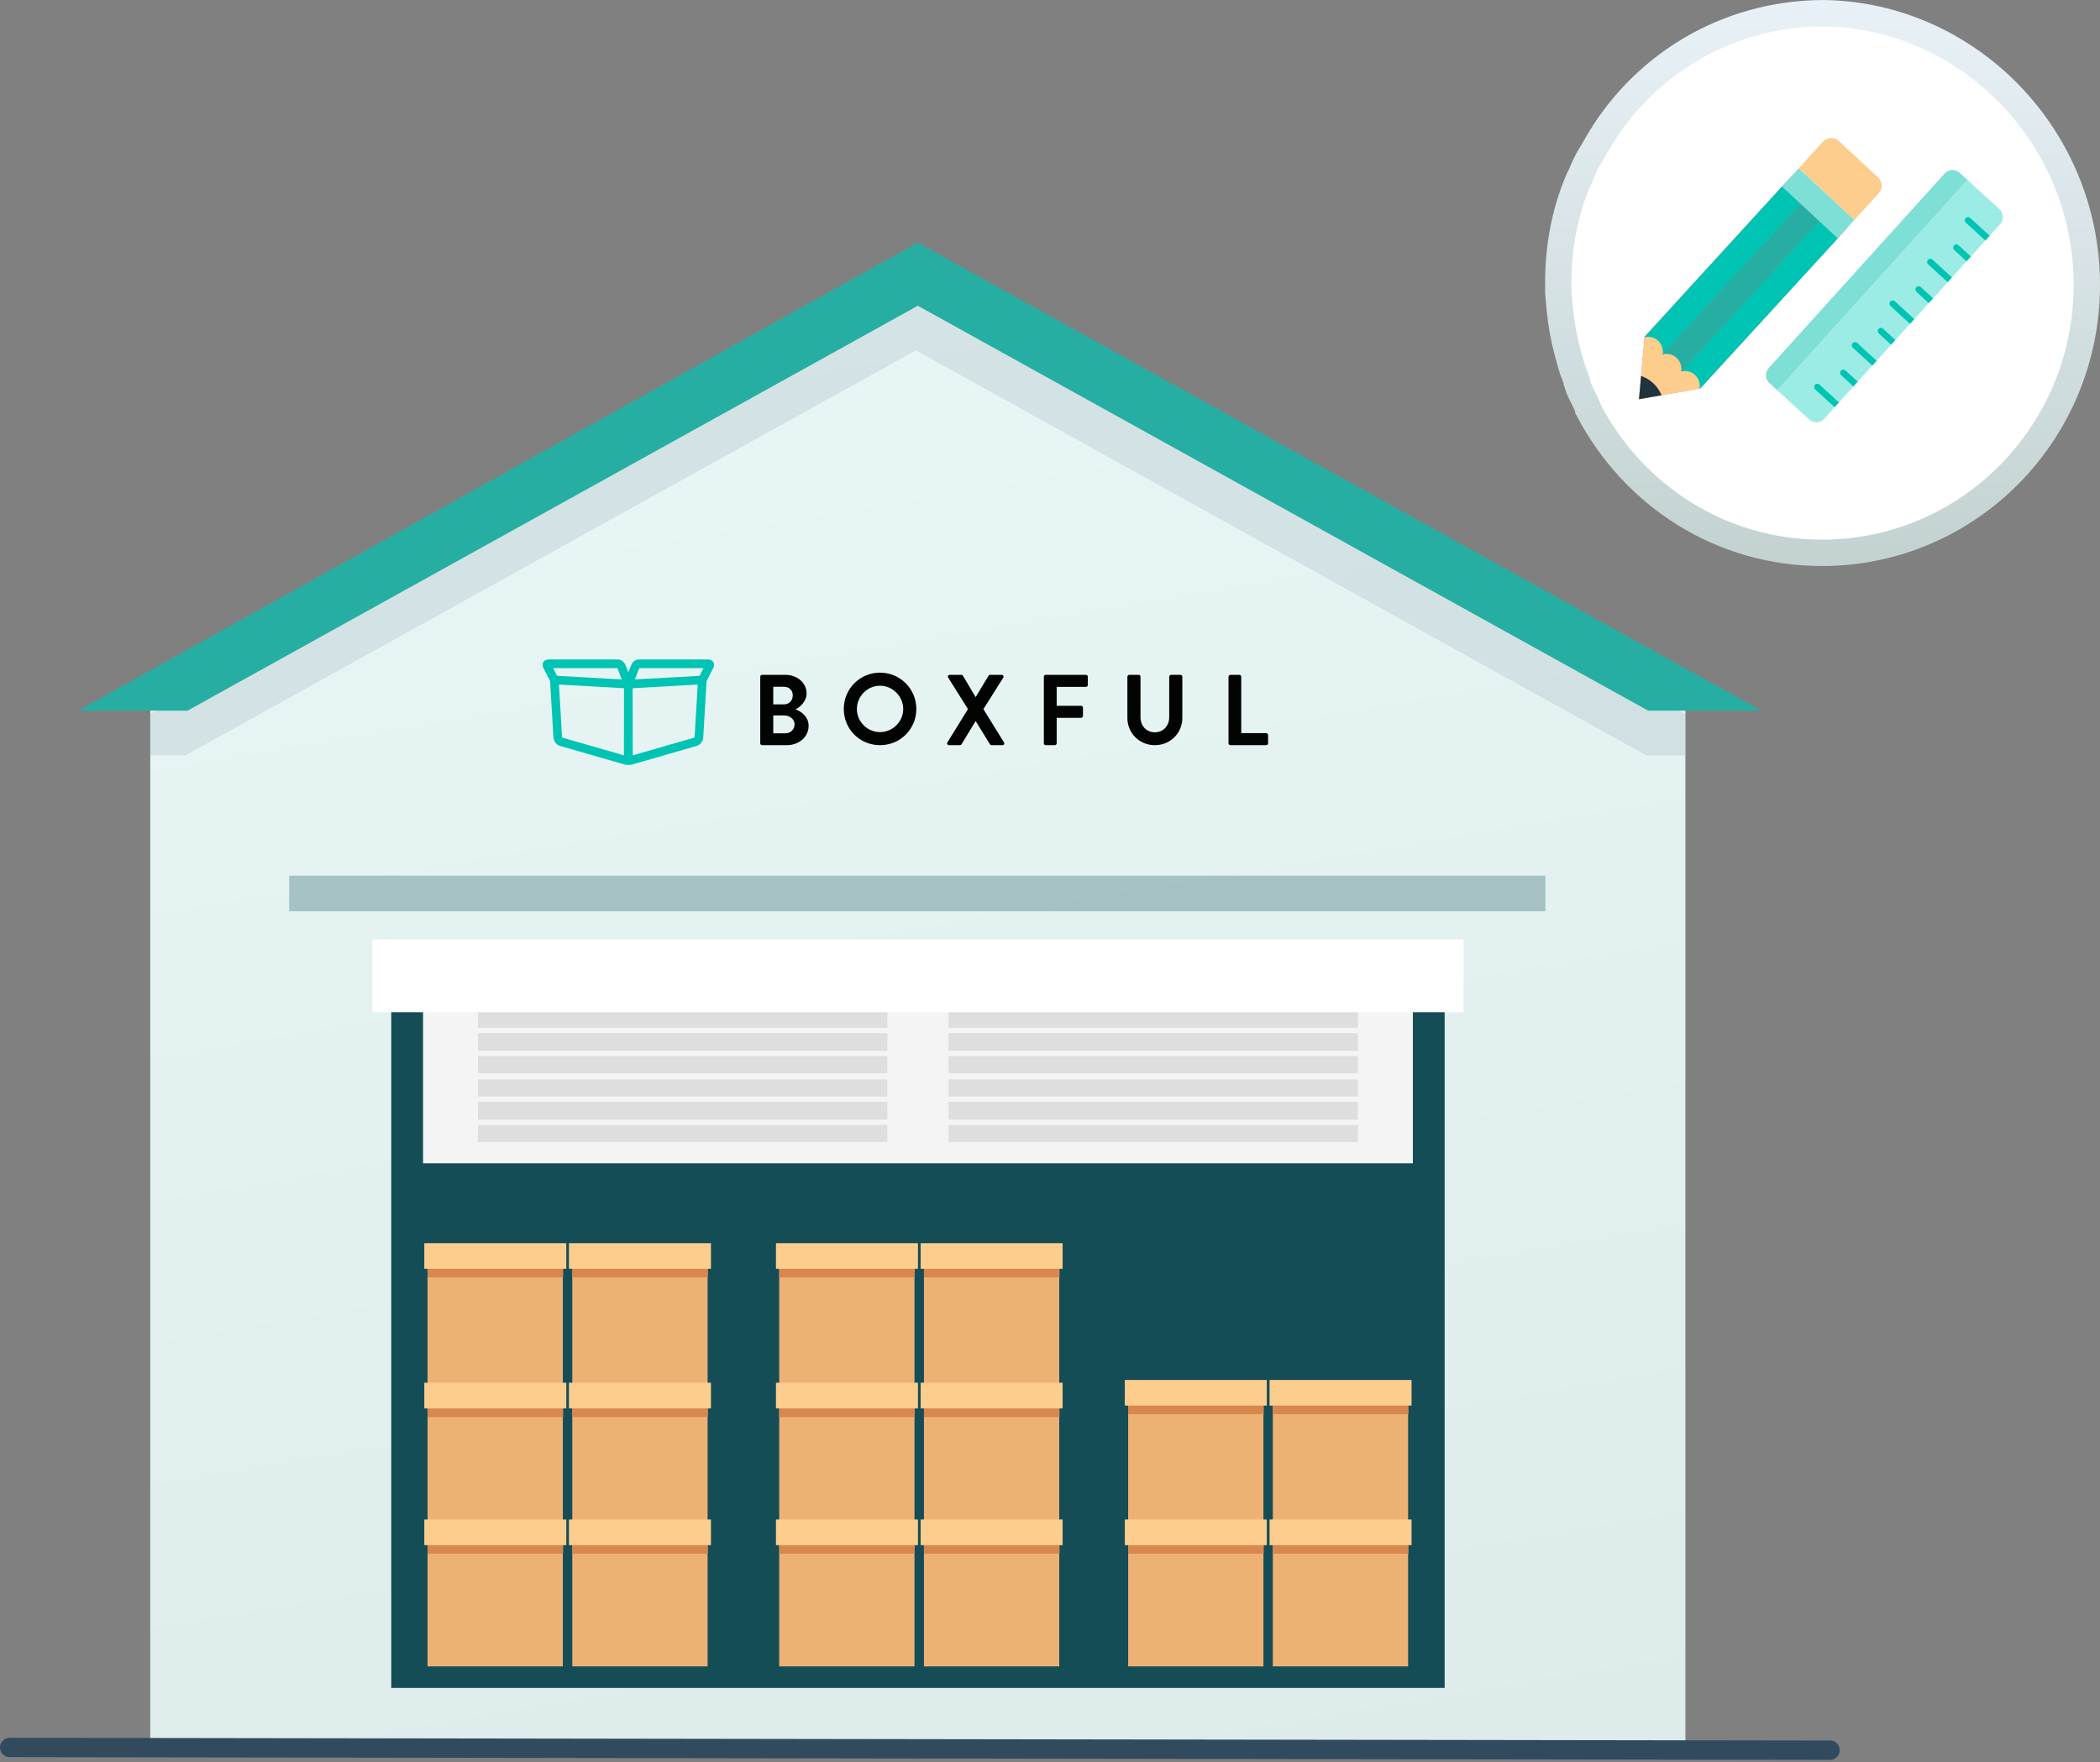
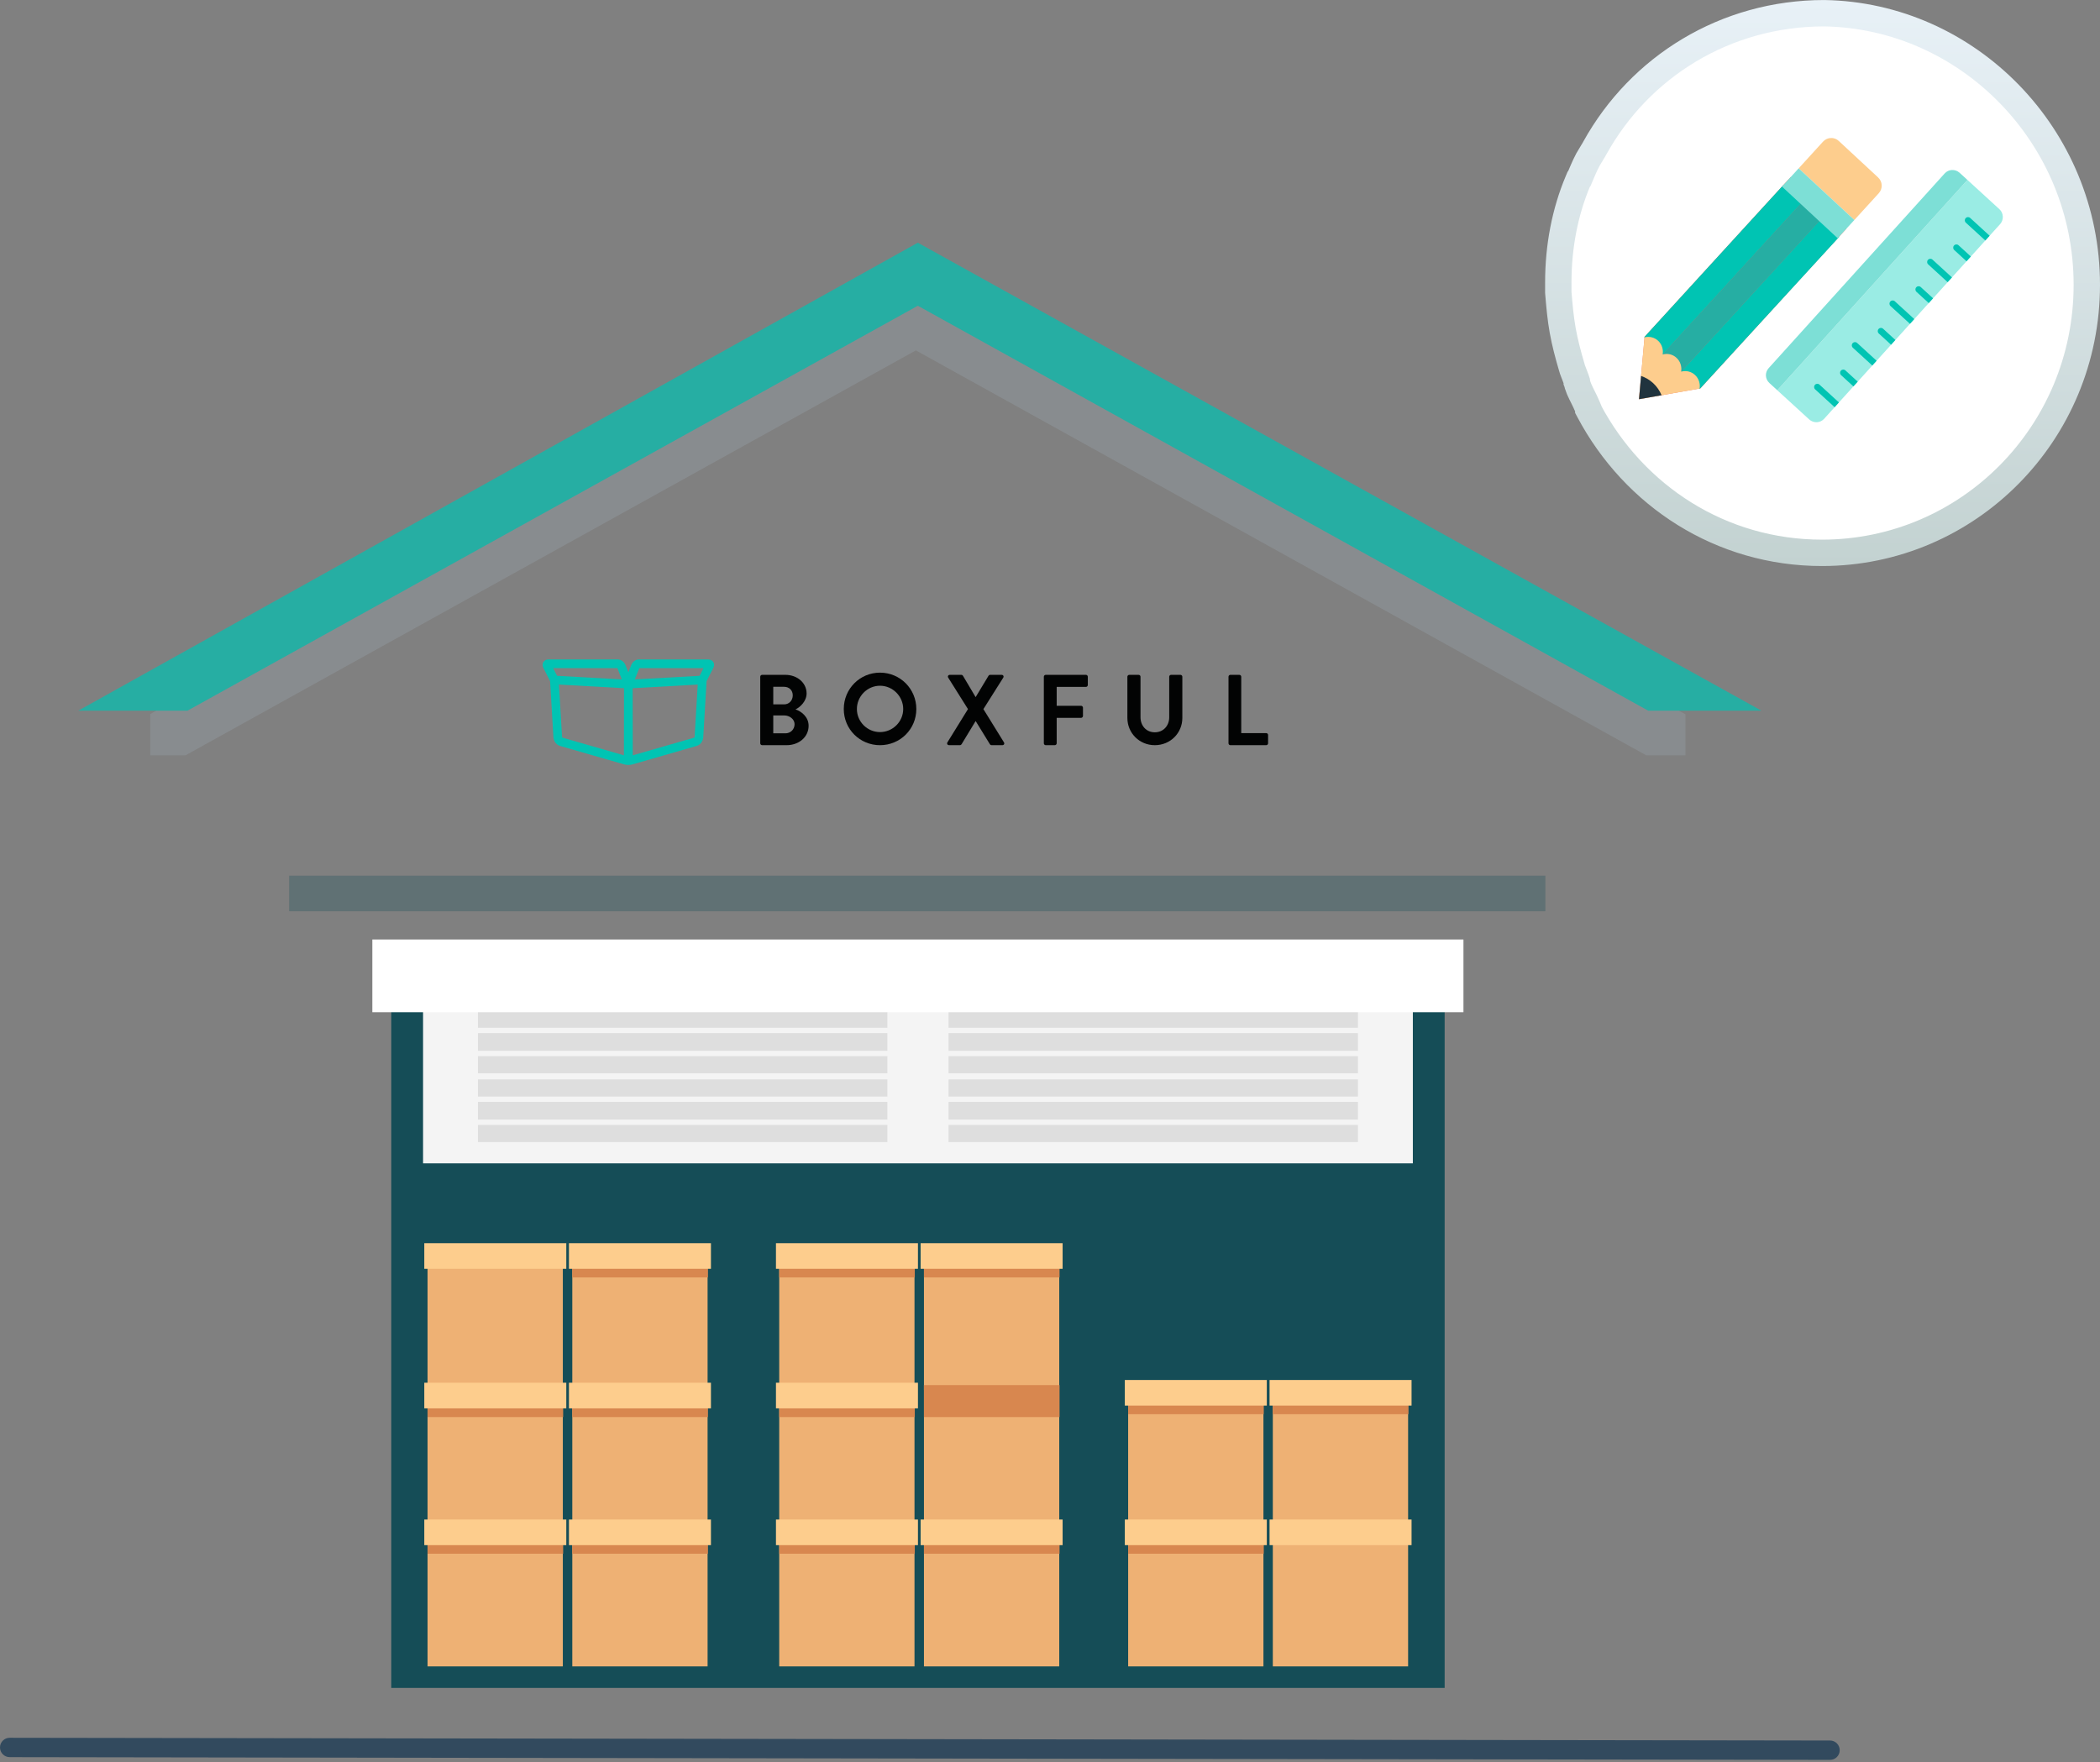
<svg xmlns="http://www.w3.org/2000/svg" width="398" height="334" viewBox="0 0 398 334" fill="none">
  <rect x="0" y="0" width="398" height="334" fill="#808080" stroke="none" />
  <g clip-path="url(#clip0_877_1515)">
-     <path fill-rule="evenodd" clip-rule="evenodd" d="M28.477 134.714L173.951 54.044L319.425 134.714V332.005H28.477V134.714Z" fill="url(#paint0_linear_877_1515)" />
    <path opacity="0.3" fill-rule="evenodd" clip-rule="evenodd" d="M28.477 135.35L170.994 55.906L173.578 54.468L176.162 55.906L319.425 135.397V143.177H311.999L173.578 66.42L35.158 143.177H28.477V135.35Z" fill="#A0AFBB" fill-opacity="0.9" />
    <path d="M273.798 185.964H74.153V319.959H273.798V185.964Z" fill="#154D57" />
    <path fill-rule="evenodd" clip-rule="evenodd" d="M14.835 134.714L171.367 47.443L173.951 46.005L176.535 47.443L333.835 134.714H312.371L173.951 57.957L35.531 134.714H14.835Z" fill="#26AEA3" />
    <path d="M267.768 190.019H80.181V220.523H267.768V190.019Z" fill="#F4F4F4" />
    <path fill-rule="evenodd" clip-rule="evenodd" d="M90.587 204.61H168.178V207.864H90.587V204.61ZM168.178 208.877V212.225H90.587V208.877H168.178ZM168.178 213.238V216.492H90.587V213.238H168.178ZM179.771 204.61H257.362V207.864H179.771V204.61ZM257.362 208.877V212.225H179.771V208.877H257.362ZM257.362 213.238V216.492H179.771V213.238H257.362Z" fill="#DEDEDE" />
    <path fill-rule="evenodd" clip-rule="evenodd" d="M90.587 191.574H168.178V194.827H90.587V191.574ZM168.178 195.841V199.189H90.587V195.841H168.178ZM168.178 200.202V203.456H90.587V200.202H168.178ZM179.771 191.574H257.362V194.827H179.771V191.574ZM257.362 195.841V199.189H179.771V195.841H257.362ZM257.362 200.202V203.456H179.771V200.202H257.362Z" fill="#DEDEDE" />
    <path d="M277.359 178.09H70.567V191.881H277.359V178.09Z" fill="white" />
    <path opacity="0.3" d="M292.886 165.997H54.806V172.739H292.886V165.997Z" fill="#154D57" />
    <path d="M134.105 236.083H108.464V263.5H134.105V236.083Z" fill="#EEB174" />
    <path d="M134.161 236.083H108.464V242.142H134.161V236.083Z" fill="#D8874F" />
    <path d="M134.741 235.658H107.829V240.514H134.741V235.658Z" fill="#FDCD8D" />
    <path d="M106.671 236.083H81.03V263.5H106.671V236.083Z" fill="#EEB174" />
-     <path d="M106.727 236.083H81.03V242.142H106.727V236.083Z" fill="#D8874F" />
    <path d="M107.325 235.658H80.413V240.514H107.325V235.658Z" fill="#FDCD8D" />
    <path d="M134.104 262.557H108.464V289.973H134.104V262.557Z" fill="#EEB174" />
    <path d="M134.161 262.557H108.464V268.615H134.161V262.557Z" fill="#D8874F" />
    <path d="M134.741 262.108H107.829V266.965H134.741V262.108Z" fill="#FDCD8D" />
    <path d="M106.671 262.557H81.03V289.973H106.671V262.557Z" fill="#EEB174" />
    <path d="M106.727 262.557H81.03V268.615H106.727V262.557Z" fill="#D8874F" />
    <path d="M107.325 262.108H80.413V266.965H107.325V262.108Z" fill="#FDCD8D" />
    <path d="M134.105 288.465H108.464V315.881H134.105V288.465Z" fill="#EEB174" />
    <path d="M134.161 288.465H108.464V294.523H134.161V288.465Z" fill="#D8874F" />
    <path d="M134.741 288.04H107.829V292.896H134.741V288.04Z" fill="#FDCD8D" />
    <path d="M106.671 288.464H81.03V315.88H106.671V288.464Z" fill="#EEB174" />
    <path d="M106.727 288.464H81.03V294.522H106.727V288.464Z" fill="#D8874F" />
    <path d="M107.325 288.04H80.413V292.896H107.325V288.04Z" fill="#FDCD8D" />
    <path d="M200.753 236.083H175.112V263.5H200.753V236.083Z" fill="#EEB174" />
    <path d="M200.809 236.083H175.112V242.142H200.809V236.083Z" fill="#D8874F" />
    <path d="M201.391 235.658H174.479V240.514H201.391V235.658Z" fill="#FDCD8D" />
    <path d="M173.32 236.083H147.68V263.5H173.32V236.083Z" fill="#EEB174" />
    <path d="M173.376 236.083H147.68V242.142H173.376V236.083Z" fill="#D8874F" />
    <path d="M173.975 235.658H147.063V240.514H173.975V235.658Z" fill="#FDCD8D" />
    <path d="M200.753 262.557H175.112V289.973H200.753V262.557Z" fill="#EEB174" />
    <path d="M200.809 262.557H175.112V268.615H200.809V262.557Z" fill="#D8874F" />
-     <path d="M201.391 262.108H174.479V266.965H201.391V262.108Z" fill="#FDCD8D" />
    <path d="M173.32 262.557H147.68V289.973H173.32V262.557Z" fill="#EEB174" />
    <path d="M173.376 262.557H147.68V268.615H173.376V262.557Z" fill="#D8874F" />
    <path d="M173.975 262.108H147.063V266.965H173.975V262.108Z" fill="#FDCD8D" />
    <path d="M200.753 288.465H175.112V315.881H200.753V288.465Z" fill="#EEB174" />
    <path d="M200.809 288.465H175.112V294.523H200.809V288.465Z" fill="#D8874F" />
    <path d="M201.391 288.04H174.479V292.896H201.391V288.04Z" fill="#FDCD8D" />
    <path d="M173.32 288.464H147.68V315.88H173.32V288.464Z" fill="#EEB174" />
    <path d="M173.376 288.464H147.68V294.522H173.376V288.464Z" fill="#D8874F" />
    <path d="M173.975 288.04H147.063V292.896H173.975V288.04Z" fill="#FDCD8D" />
    <path d="M266.87 262.014H241.23V289.43H266.87V262.014Z" fill="#EEB174" />
    <path d="M266.926 262.014H241.23V268.072H266.926V262.014Z" fill="#D8874F" />
    <path d="M267.525 261.589H240.612V266.445H267.525V261.589Z" fill="#FDCD8D" />
    <path d="M239.452 262.014H213.812V289.43H239.452V262.014Z" fill="#EEB174" />
    <path d="M239.508 262.014H213.812V268.072H239.508V262.014Z" fill="#D8874F" />
    <path d="M240.089 261.589H213.177V266.445H240.089V261.589Z" fill="#FDCD8D" />
    <path d="M266.87 288.464H241.23V315.88H266.87V288.464Z" fill="#EEB174" />
-     <path d="M266.926 288.464H241.23V294.522H266.926V288.464Z" fill="#D8874F" />
    <path d="M267.525 288.039H240.612V292.895H267.525V288.039Z" fill="#FDCD8D" />
    <path d="M239.453 288.464H213.813V315.88H239.453V288.464Z" fill="#EEB174" />
    <path d="M239.509 288.464H213.813V294.522H239.509V288.464Z" fill="#D8874F" />
    <path d="M240.089 288.039H213.177V292.895H240.089V288.039Z" fill="#FDCD8D" />
    <path fill-rule="evenodd" clip-rule="evenodd" d="M131.656 139.527C131.655 139.54 131.655 139.553 131.655 139.565C131.655 139.568 131.645 139.802 131.559 139.829L119.923 143.178L119.904 130.453L131.115 129.829L132.236 129.767L131.656 139.527ZM106.515 139.565C106.515 139.553 106.514 139.54 106.514 139.527L105.934 129.767L106.979 129.825L118.265 130.453L118.246 143.178L106.622 139.832C106.524 139.802 106.515 139.568 106.515 139.565ZM117.001 126.644C117.007 126.651 117.014 126.662 117.023 126.677L117.855 128.789L105.579 128.106L104.837 126.644H117.001ZM121.148 126.677C121.156 126.662 121.163 126.651 121.169 126.644H133.333L132.591 128.106L120.316 128.789L121.148 126.677ZM135.213 125.549C135.103 125.346 134.822 125.005 134.191 125.005H121.1C121.096 125.005 121.092 125.005 121.089 125.005C120.629 125.005 120.013 125.262 119.664 125.983C119.654 126.002 119.646 126.021 119.639 126.04L119.085 127.445L118.531 126.04C118.524 126.021 118.515 126.002 118.506 125.983C118.157 125.262 117.541 125.005 117.081 125.005C117.078 125.005 117.074 125.005 117.07 125.005H103.979C103.347 125.005 103.067 125.346 102.956 125.549C102.743 125.942 102.843 126.378 103.016 126.672L104.255 129.117L104.878 139.608C104.894 140.267 105.234 141.123 106.158 141.404L118.334 144.908C118.458 144.941 118.711 144.993 119.034 145.001C119.044 145.002 119.053 145.004 119.063 145.004H119.067C119.073 145.004 119.079 145.004 119.085 145.004C119.091 145.004 119.096 145.004 119.103 145.004H119.106C119.116 145.004 119.126 145.002 119.136 145.001C119.46 144.993 119.713 144.941 119.853 144.904L132.023 141.4C132.936 141.123 133.276 140.267 133.291 139.608L133.915 129.117L135.154 126.672C135.327 126.378 135.427 125.942 135.213 125.549Z" fill="#00C4B3" />
    <path fill-rule="evenodd" clip-rule="evenodd" d="M148.868 139.007C149.825 139.007 150.59 138.264 150.59 137.274C150.59 136.321 149.634 135.616 148.639 135.616H146.553V139.007H148.868ZM148.6 133.521C149.576 133.521 150.246 132.759 150.246 131.807C150.246 130.854 149.576 130.188 148.6 130.188H146.553V133.521H148.6ZM144.085 128.283C144.085 128.092 144.238 127.921 144.449 127.921H148.831C151.108 127.921 152.869 129.445 152.869 131.445C152.869 132.911 151.663 134.054 150.764 134.473C151.778 134.797 153.252 135.826 153.252 137.578C153.252 139.711 151.415 141.254 149.08 141.254H144.449C144.238 141.254 144.085 141.083 144.085 140.892V128.283Z" fill="#020303" />
    <path fill-rule="evenodd" clip-rule="evenodd" d="M166.781 138.772C169.191 138.772 171.179 136.805 171.179 134.398C171.179 131.992 169.191 129.987 166.781 129.987C164.371 129.987 162.402 131.992 162.402 134.398C162.402 136.805 164.371 138.772 166.781 138.772ZM166.781 127.505C170.606 127.505 173.666 130.58 173.666 134.399C173.666 138.219 170.606 141.255 166.781 141.255C162.957 141.255 159.916 138.219 159.916 134.399C159.916 130.58 162.957 127.505 166.781 127.505Z" fill="#020303" />
    <path fill-rule="evenodd" clip-rule="evenodd" d="M183.454 134.416L179.707 128.454C179.557 128.207 179.707 127.921 180.026 127.921H182.199C182.349 127.921 182.443 128.016 182.499 128.092L184.897 132.13H184.916L187.351 128.092C187.388 128.016 187.501 127.921 187.651 127.921H189.824C190.142 127.921 190.293 128.207 190.142 128.454L186.377 134.416L190.274 140.721C190.424 140.987 190.274 141.254 189.955 141.254H187.932C187.782 141.254 187.651 141.159 187.614 141.083L184.934 136.721H184.878L182.237 141.083C182.18 141.159 182.068 141.254 181.918 141.254H179.894C179.557 141.254 179.408 140.969 179.557 140.721L183.454 134.416Z" fill="#020303" />
    <path fill-rule="evenodd" clip-rule="evenodd" d="M197.833 128.283C197.833 128.092 197.983 127.921 198.189 127.921H205.811C206.017 127.921 206.166 128.092 206.166 128.283V129.845C206.166 130.035 206.017 130.207 205.811 130.207H200.268V133.788H204.893C205.08 133.788 205.249 133.959 205.249 134.149V135.711C205.249 135.902 205.08 136.073 204.893 136.073H200.268V140.892C200.268 141.083 200.099 141.254 199.911 141.254H198.189C197.983 141.254 197.833 141.083 197.833 140.892V128.283Z" fill="#020303" />
    <path fill-rule="evenodd" clip-rule="evenodd" d="M213.665 128.278C213.665 128.09 213.834 127.921 214.021 127.921H215.797C216.003 127.921 216.153 128.09 216.153 128.278V135.958C216.153 137.555 217.237 138.813 218.864 138.813C220.491 138.813 221.594 137.555 221.594 135.977V128.278C221.594 128.09 221.744 127.921 221.95 127.921H223.727C223.913 127.921 224.082 128.09 224.082 128.278V136.09C224.082 138.944 221.819 141.254 218.864 141.254C215.928 141.254 213.665 138.944 213.665 136.09V128.278Z" fill="#020303" />
    <path fill-rule="evenodd" clip-rule="evenodd" d="M232.832 128.283C232.832 128.092 232.981 127.921 233.185 127.921H234.892C235.078 127.921 235.245 128.092 235.245 128.283V138.968H239.979C240.183 138.968 240.332 139.14 240.332 139.33V140.892C240.332 141.083 240.183 141.254 239.979 141.254H233.185C232.981 141.254 232.832 141.083 232.832 140.892V128.283Z" fill="#020303" />
  </g>
  <path d="M301.165 77.911L301.02 77.638V77.468L300.823 77.001C300.541 76.334 300.211 75.675 299.931 75.117C299.848 74.951 299.769 74.794 299.697 74.648C299.389 74.021 299.159 73.506 299.003 73.005C298.966 72.8 298.914 72.639 298.879 72.54C298.863 72.494 298.847 72.451 298.833 72.415V72.242L298.709 71.863C298.6 71.53 298.442 71.137 298.317 70.825C298.282 70.739 298.25 70.659 298.222 70.588C298.066 70.192 297.954 69.876 297.886 69.601L297.873 69.546L297.856 69.491C297.211 67.305 296.584 64.962 296.171 62.65C295.762 60.367 295.551 58.062 295.335 55.435V55.432V55.428V55.425V55.421V55.417V55.413V55.409V55.405V55.401V55.397V55.393V55.389V55.386V55.382V55.378V55.374V55.37V55.366V55.362V55.358V55.354V55.35V55.346V55.343V55.339V55.335V55.331V55.327V55.323V55.319V55.315V55.311V55.307V55.304V55.3V55.296V55.292V55.288V55.284V55.28V55.276V55.272V55.269V55.264V55.261V55.257V55.253V55.249V55.245V55.241V55.237V55.233V55.229V55.225V55.222V55.218V55.214V55.21V55.206V55.202V55.198V55.194V55.19V55.187V55.183V55.179V55.175V55.171V55.167V55.163V55.159V55.155V55.151V55.147V55.144V55.14V55.136V55.132V55.128V55.124V55.12V55.116V55.112V55.108V55.105V55.101V55.097V55.093V55.089V55.085V55.081V55.077V55.073V55.069V55.065V55.062V55.058V55.054V55.05V55.046V55.042V55.038V55.034V55.03V55.026V55.023V55.019V55.015V55.011V55.007V55.003V54.999V54.995V54.991V54.987V54.983V54.98V54.976V54.972V54.968V54.964V54.96V54.956V54.952V54.948V54.944V54.941V54.937V54.933V54.929V54.925V54.921V54.917V54.913V54.909V54.905V54.901V54.898V54.894V54.89V54.886V54.882V54.878V54.874V54.87V54.866V54.862V54.858V54.855V54.851V54.847V54.843V54.839V54.835V54.831V54.827V54.823V54.819V54.816V54.812V54.808V54.804V54.8V54.796V54.792V54.788V54.784V54.78V54.776V54.773V54.769V54.765V54.761V54.757V54.753V54.749V54.745V54.741V54.737V54.733V54.73V54.726V54.722V54.718V54.714V54.71V54.706V54.702V54.698V54.694V54.691V54.687V54.683V54.679V54.675V54.671V54.667V54.663V54.659V54.655V54.651V54.648V54.644V54.64V54.636V54.632V54.628V54.624V54.62V54.616V54.612V54.609V54.605V54.601V54.597V54.593V54.589V54.585V54.581V54.577V54.573V54.569V54.566V54.562V54.558V54.554V54.55V54.546V54.542V54.538V54.534V54.531V54.527V54.523V54.519V54.515V54.511V54.507V54.503V54.499V54.495V54.491V54.487V54.484V54.48V54.476V54.472V54.468V54.464V54.46V54.456V54.452V54.449V54.445V54.441V54.437V54.433V54.429V54.425V54.421V54.417V54.413V54.409V54.406V54.402V54.398V54.394V54.39V54.386V54.382V54.378V54.374V54.37V54.367V54.363V54.359V54.355V54.351V54.347V54.343V54.339V54.335V54.331V54.327V54.324V54.32V54.316V54.312V54.308V54.304V54.3V54.296V54.292V54.288V54.285V54.281V54.277V54.273V54.269V54.265V54.261V54.257V54.253V54.249V54.245V54.242V54.238V54.234V54.23V54.226V54.222V54.218V54.214V54.21V54.206V54.203V54.199V54.195V54.191V54.187V54.183V54.179V54.175V54.171V54.167V54.163V54.16V54.156V54.152V54.148V54.144V54.14V54.136V54.132V54.128V54.124V54.12V54.117V54.113V54.109V54.105V54.101V54.097V54.093V54.089V54.085V54.081V54.078V54.074V54.07V54.066V54.062V54.058V54.054V54.05V54.046V54.042V54.038V54.035V54.031V54.027V54.023V54.019V54.015V54.011V54.007V54.003V53.999V53.995V53.992V53.988V53.984V53.98V53.976V53.972V53.968V53.964V53.96V53.956V53.953V53.949V53.945V53.941V53.937V53.933V53.929V53.925V53.921V53.917V53.913V53.91V53.906V53.902V53.898V53.894V53.89V53.886V53.882V53.878V53.874V53.871V53.867V53.863V53.859V53.855V53.851V53.847V53.843V53.839V53.835V53.831V53.828V53.824V53.82V53.816V53.812V53.808V53.804V53.8V53.796V53.792V53.789V53.785V53.781V53.777V53.773V53.769V53.765V53.761V53.757V53.753V53.749V53.746V53.742V53.738V53.734V53.73V53.726V53.722V53.718V53.714V53.711V53.707V53.703V53.699V53.695V53.691V53.687V53.683V53.679V53.675V53.672V53.667V53.664V53.66V53.656V53.652V53.648V53.644V53.64V53.636V53.632V53.629V53.625V53.621V53.617V53.613V53.609V53.605V53.601V53.597V53.593V53.59V53.586V53.582V53.578V53.574V53.57V53.566V53.562V53.558V53.554V53.55V53.547V53.543V53.539C295.335 46.735 296.591 40.183 299.074 34.296L299.216 33.96L299.325 33.849L299.511 33.408C300.186 31.808 300.757 30.473 301.484 29.365L301.569 29.236L301.637 29.097C301.671 29.028 301.703 28.977 301.812 28.81L301.824 28.792C301.928 28.633 302.095 28.38 302.263 28.048C310.802 12.637 327.009 2.512 345.726 2.505C372.966 2.938 395.5 25.784 395.5 53.983C395.5 82.17 372.983 104.795 345.308 104.795C326.175 104.795 309.723 94.028 301.165 77.911Z" fill="white" stroke="url(#paint1_linear_877_1515)" stroke-width="5" />
  <g clip-path="url(#clip1_877_1515)">
    <path d="M322.243 73.629L322.112 73.656L322.046 73.659L310.627 75.672L311.677 64.037L311.673 63.948L311.67 63.86L337.725 35.365L338.759 34.237L339.414 33.546L349.965 43.315L349.311 44.029L348.277 45.157L322.243 73.629Z" fill="#F2705B" />
    <path d="M338.001 35.088L337.726 35.365L311.67 63.86L311.674 63.949L311.678 64.037L315.089 67.224L341.527 38.382L338.001 35.088Z" fill="#00C4B3" />
    <path d="M345.028 41.608L318.591 70.473L322.046 73.659L322.112 73.656L322.243 73.628L348.576 44.901L345.028 41.608Z" fill="#00C4B3" />
    <path d="M341.502 38.36L315.065 67.202L318.609 70.491L345.047 41.649L341.502 38.36Z" fill="#26AEA3" />
    <path d="M351.441 41.704L340.89 31.912L345.509 26.849C346.311 25.974 347.653 25.92 348.501 26.728L355.94 33.631C356.81 34.438 356.863 35.766 356.061 36.641L351.441 41.704Z" fill="#FDCD8D" />
    <path d="M348.277 45.157L337.725 35.365L340.89 31.913L351.442 41.704L348.277 45.157Z" fill="#7DDFD6" />
    <path d="M322.112 73.656L310.628 75.672L311.674 63.948C312.567 63.713 313.546 63.939 314.256 64.598C314.988 65.277 315.271 66.285 315.11 67.201C316.025 66.942 317.024 67.146 317.758 67.847C318.49 68.527 318.773 69.535 318.612 70.451C319.527 70.192 320.526 70.395 321.26 71.097C321.969 71.756 322.273 72.741 322.112 73.656Z" fill="#FDCD8D" />
    <path d="M314.915 74.922L310.628 75.672L311.022 71.267C311.849 71.544 312.638 72 313.325 72.637C314.034 73.295 314.55 74.072 314.915 74.922Z" fill="#20333E" />
  </g>
  <path d="M336.842 73.977L372.878 34.109L378.936 39.653C379.743 40.391 379.802 41.652 379.071 42.485L345.715 79.388C344.983 80.198 343.729 80.258 342.901 79.521L336.842 73.977Z" fill="#9AECE4" />
  <path d="M335.211 69.775L368.566 32.873C369.299 32.062 370.552 32.002 371.38 32.739L372.878 34.109L336.842 73.977L335.345 72.607C334.516 71.848 334.456 70.587 335.211 69.775Z" fill="#7DDFD6" />
  <path d="M347.705 77.187L344.019 73.814C343.765 73.582 343.747 73.206 343.978 72.951C344.208 72.696 344.582 72.679 344.835 72.911L348.521 76.283L347.705 77.187Z" fill="#00C4B3" />
  <path d="M351.264 73.248L348.937 71.119C348.683 70.887 348.666 70.511 348.896 70.257C349.126 70.002 349.5 69.984 349.753 70.216L352.08 72.345L351.264 73.248Z" fill="#00C4B3" />
  <path d="M354.845 69.287L351.159 65.915C350.906 65.683 350.888 65.307 351.118 65.052C351.349 64.797 351.722 64.779 351.976 65.011L355.662 68.384L354.845 69.287Z" fill="#00C4B3" />
  <path d="M358.403 65.349L356.077 63.22C355.823 62.988 355.805 62.612 356.036 62.357C356.266 62.102 356.64 62.084 356.893 62.316L359.22 64.445L358.403 65.349Z" fill="#00C4B3" />
  <path d="M361.986 61.388L358.3 58.015C358.046 57.783 358.029 57.407 358.259 57.152C358.489 56.898 358.863 56.88 359.116 57.112L362.802 60.485L361.986 61.388Z" fill="#00C4B3" />
  <path d="M365.544 57.45L363.217 55.321C362.964 55.089 362.946 54.712 363.176 54.458C363.407 54.203 363.78 54.185 364.034 54.417L366.361 56.546L365.544 57.45Z" fill="#00C4B3" />
  <path d="M369.125 53.489L365.439 50.116C365.185 49.884 365.167 49.508 365.398 49.253C365.628 48.998 366.002 48.98 366.255 49.212L369.941 52.585L369.125 53.489Z" fill="#00C4B3" />
  <path d="M372.705 49.527L370.378 47.398C370.125 47.166 370.107 46.79 370.337 46.535C370.568 46.28 370.942 46.262 371.195 46.494L373.522 48.623L372.705 49.527Z" fill="#00C4B3" />
  <path d="M376.265 45.589L372.579 42.216C372.326 41.984 372.308 41.608 372.538 41.354C372.769 41.099 373.142 41.081 373.396 41.313L377.082 44.686L376.265 45.589Z" fill="#00C4B3" />
  <path fill-rule="evenodd" clip-rule="evenodd" d="M2.12076e-06 331.243C0.002 330.229 0.824 329.409 1.838 329.41L346.838 329.929C347.851 329.931 348.672 330.753 348.67 331.767C348.669 332.781 347.846 333.601 346.832 333.599L1.832 333.08C0.819 333.079 -0.002 332.256 2.12076e-06 331.243Z" fill="#324A5E" />
  <defs>
    <linearGradient id="paint0_linear_877_1515" x1="173.951" y1="54.044" x2="339.5" y2="1027" gradientUnits="userSpaceOnUse">
      <stop stop-color="#E8F7F6" />
      <stop offset="1" stop-color="#C3D2D1" />
    </linearGradient>
    <linearGradient id="paint1_linear_877_1515" x1="345.418" y1="0.005" x2="345.418" y2="107.295" gradientUnits="userSpaceOnUse">
      <stop stop-color="#E8F1F7" />
      <stop offset="1" stop-color="#C3D2D1" />
    </linearGradient>
    <clipPath id="clip0_877_1515">
      <rect width="319" height="286" fill="white" transform="translate(14.835 46.005)" />
    </clipPath>
    <clipPath id="clip1_877_1515">
      <rect width="47.591" height="47.994" fill="white" transform="translate(308.689 27.718) rotate(-2.315)" />
    </clipPath>
  </defs>
</svg>